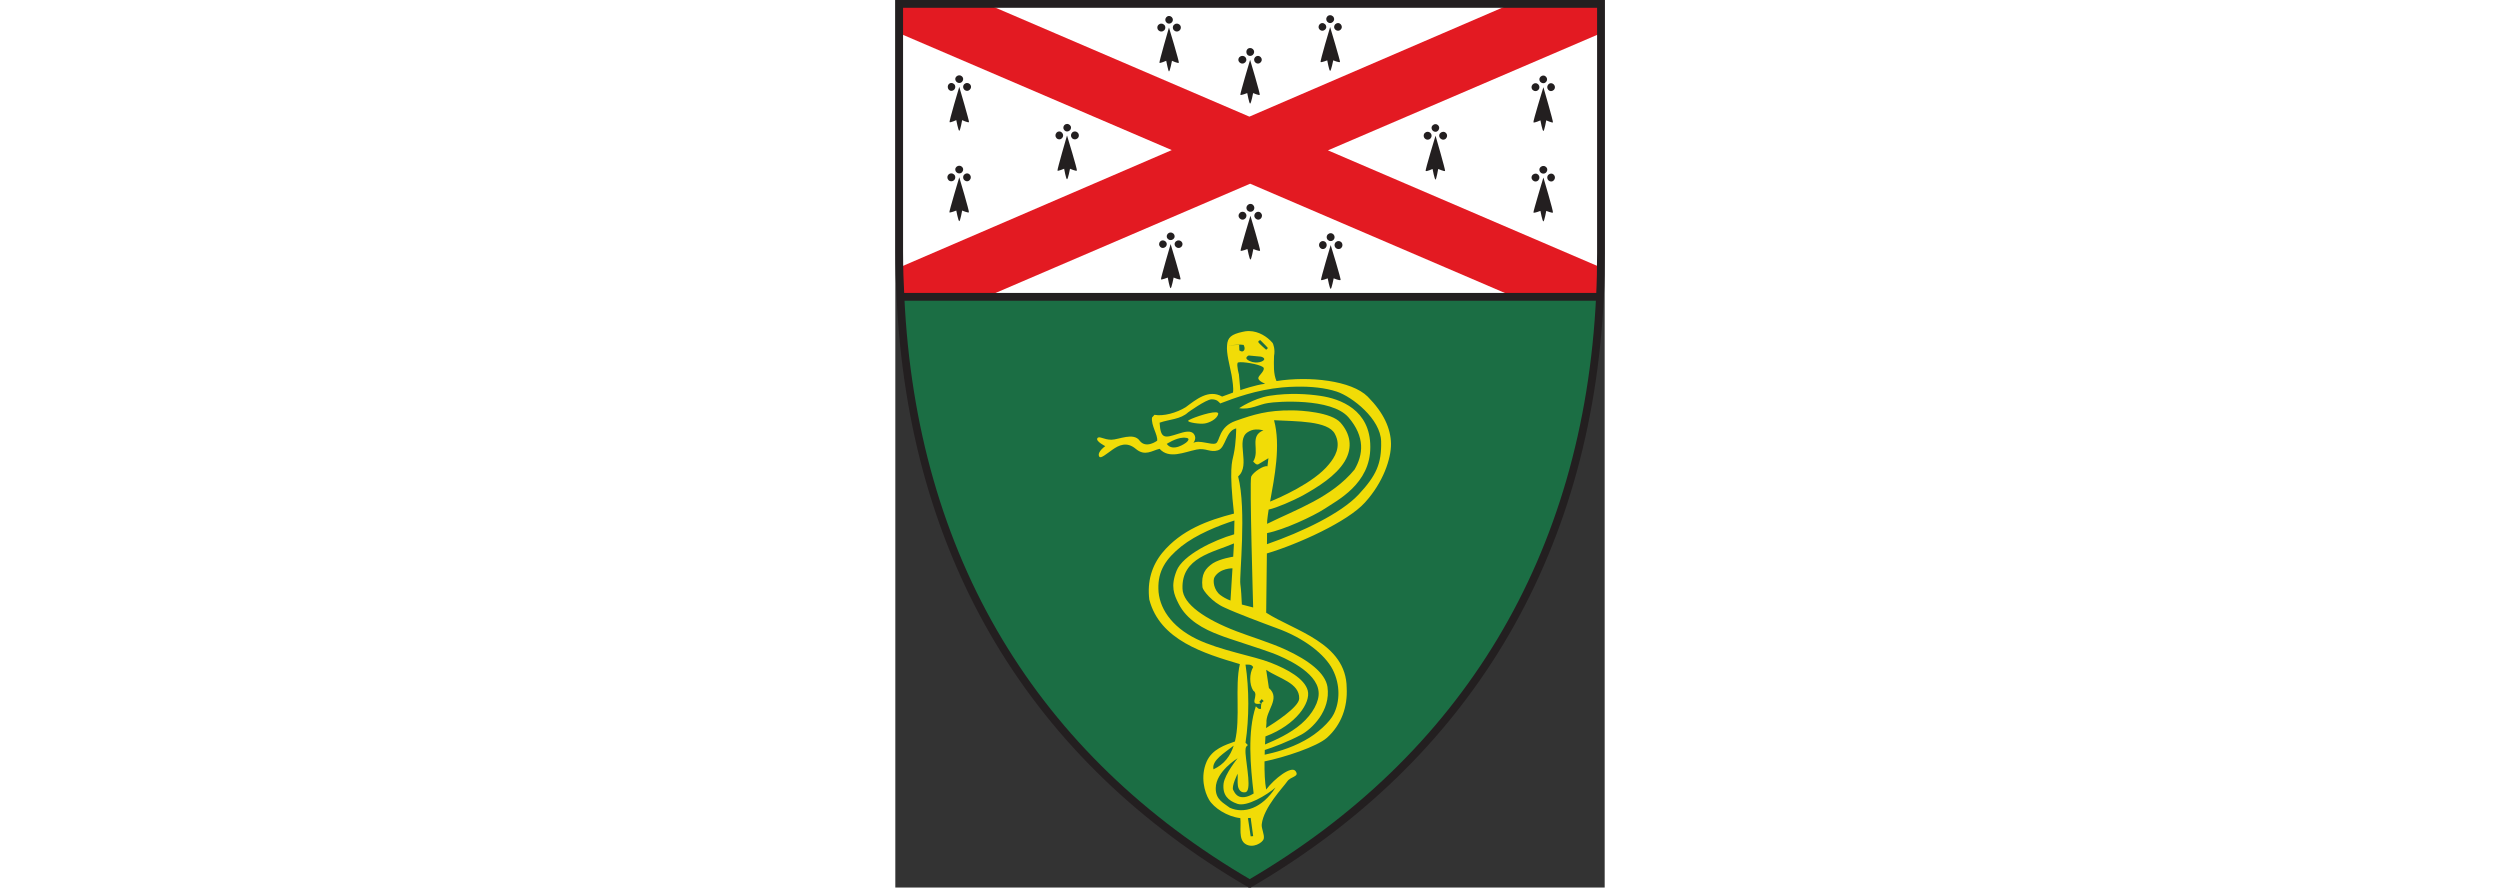
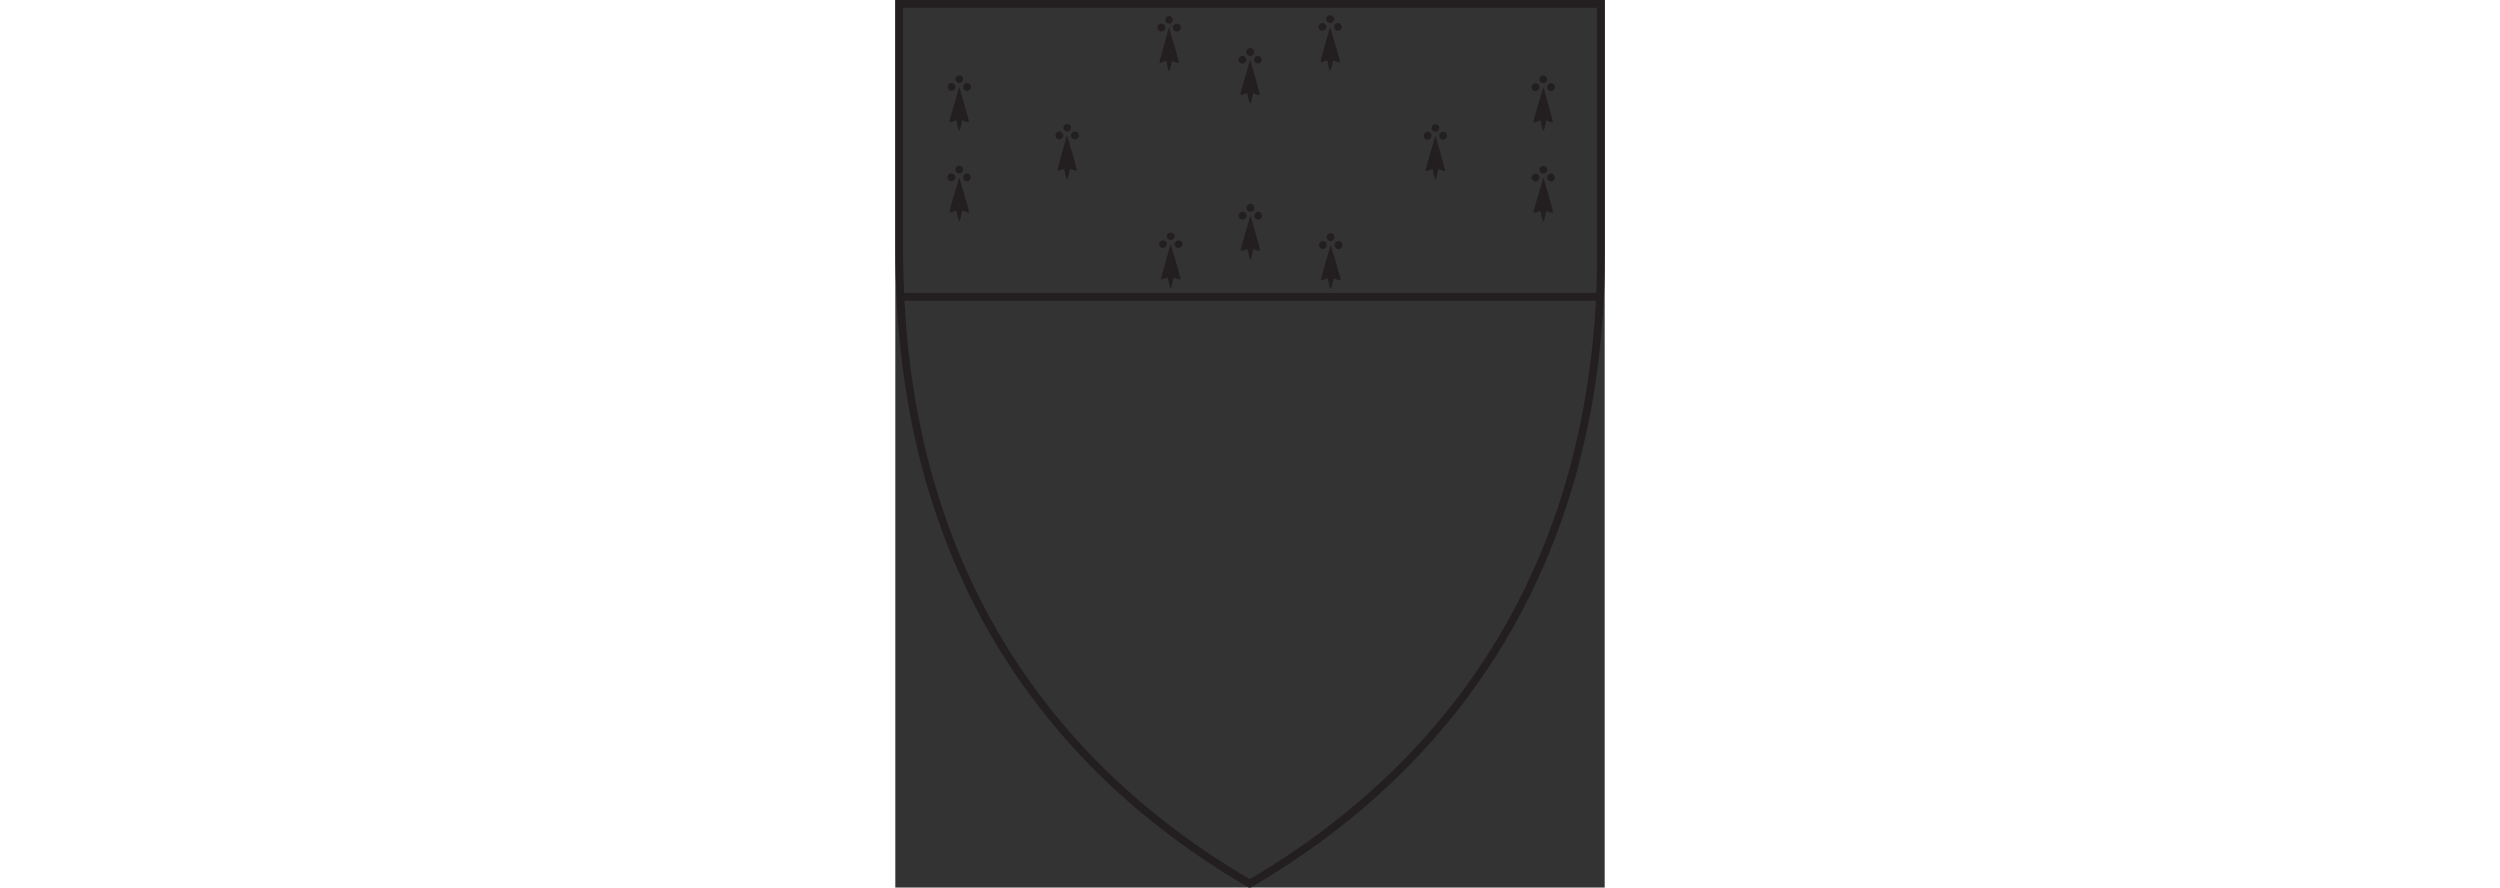
<svg xmlns="http://www.w3.org/2000/svg" width="800px" height="284px" viewBox="0 0 227 284" version="1.1">
  <rect x="0" y="0" width="227" height="284" fill="#333333" stroke="none" />
  <g id="surface1">
-     <path style=" stroke:none;fill-rule:nonzero;fill:rgb(100%,100%,100%);fill-opacity:1;" d="M 225.809 1.32 L 1.25 1.32 L 1.242 94.984 L 225.812 94.984 L 225.812 1.316 Z M 225.809 1.32 " />
-     <path style=" stroke:none;fill-rule:nonzero;fill:rgb(89.02%,10.196%,13.333%);fill-opacity:1;" d="M 197.75 0.938 L 113.305 37.324 L 29.367 1.309 L 1.242 1.309 L 1.242 10.629 L 88.461 48.027 L 1.242 85.602 L 1.242 94.906 L 29.367 94.906 L 113.547 58.785 L 197.75 94.906 L 225.809 94.906 L 225.809 85.602 L 138.438 48.113 L 225.809 10.629 L 225.809 0.938 Z M 197.75 0.938 " />
    <path style=" stroke:none;fill-rule:nonzero;fill:rgb(13.725%,12.157%,12.549%);fill-opacity:1;" d="M 139.141 4.863 C 138.438 4.863 137.902 5.414 137.902 6.141 C 137.902 6.766 138.438 7.383 139.141 7.383 C 139.844 7.383 140.422 6.766 140.422 6.141 C 140.422 5.414 139.844 4.863 139.141 4.863 Z M 87.57 5.113 C 86.949 5.113 86.402 5.648 86.402 6.355 C 86.402 7 86.949 7.562 87.57 7.562 C 88.281 7.562 88.812 7 88.812 6.355 C 88.812 5.648 88.281 5.113 87.57 5.113 Z M 136.633 7.383 C 136.008 7.383 135.449 7.934 135.449 8.66 C 135.449 9.289 136.008 9.832 136.633 9.832 C 137.324 9.832 137.902 9.289 137.902 8.66 C 137.902 7.934 137.324 7.383 136.633 7.383 Z M 141.695 7.383 C 140.988 7.383 140.422 7.934 140.422 8.66 C 140.422 9.289 140.988 9.832 141.695 9.832 C 142.316 9.832 142.875 9.289 142.875 8.66 C 142.875 7.934 142.316 7.383 141.695 7.383 Z M 85.125 7.562 C 84.422 7.562 83.848 8.098 83.848 8.805 C 83.848 9.531 84.422 10.082 85.125 10.082 C 85.828 10.082 86.402 9.531 86.402 8.805 C 86.402 8.098 85.828 7.562 85.125 7.562 Z M 90.09 7.562 C 89.387 7.562 88.812 8.098 88.812 8.805 C 88.812 9.531 89.387 10.082 90.09 10.082 C 90.793 10.082 91.367 9.531 91.367 8.805 C 91.367 8.098 90.793 7.562 90.09 7.562 Z M 139.141 8.66 C 139.141 8.66 135.859 19.625 136.098 19.844 C 136.234 20.086 138.219 19.312 138.219 19.312 C 138.219 19.312 138.82 22.684 139.141 22.684 C 139.469 22.684 140.137 19.312 140.137 19.312 C 140.137 19.312 142 20.086 142.305 19.844 C 142.465 19.684 139.141 8.66 139.141 8.66 Z M 87.57 8.805 C 87.57 8.805 84.359 19.852 84.523 20.094 C 84.68 20.336 86.688 19.453 86.688 19.453 C 86.688 19.453 87.352 22.863 87.57 22.863 C 87.895 22.863 88.531 19.453 88.531 19.453 C 88.531 19.453 90.406 20.336 90.73 20.094 C 90.949 19.934 87.57 8.805 87.57 8.805 Z M 113.535 15.371 C 112.832 15.371 112.328 15.906 112.328 16.613 C 112.328 17.32 112.832 17.891 113.535 17.891 C 114.262 17.891 114.816 17.32 114.816 16.613 C 114.816 15.906 114.262 15.371 113.535 15.371 Z M 111.055 17.891 C 110.344 17.891 109.777 18.43 109.777 19.137 C 109.777 19.762 110.344 20.34 111.055 20.34 C 111.781 20.34 112.328 19.762 112.328 19.137 C 112.328 18.43 111.781 17.891 111.055 17.891 Z M 116.055 17.891 C 115.352 17.891 114.816 18.43 114.816 19.137 C 114.816 19.762 115.352 20.34 116.055 20.34 C 116.699 20.34 117.258 19.762 117.258 19.137 C 117.258 18.43 116.699 17.891 116.055 17.891 Z M 113.535 19.137 C 113.535 19.137 110.254 30.109 110.414 30.352 C 110.578 30.594 112.613 29.785 112.613 29.785 C 112.613 29.785 113.234 33.156 113.535 33.156 C 113.863 33.156 114.5 29.785 114.5 29.785 C 114.5 29.785 116.383 30.594 116.621 30.352 C 116.836 30.191 113.535 19.137 113.535 19.137 Z M 20.465 24.105 C 19.762 24.105 19.188 24.652 19.188 25.277 C 19.188 25.984 19.762 26.555 20.465 26.555 C 21.172 26.555 21.707 25.984 21.707 25.277 C 21.707 24.652 21.172 24.105 20.465 24.105 Z M 207.387 24.176 C 206.672 24.176 206.105 24.738 206.105 25.383 C 206.105 26.09 206.672 26.625 207.387 26.625 C 208.012 26.625 208.559 26.09 208.559 25.383 C 208.559 24.738 208.012 24.176 207.387 24.176 Z M 17.91 26.555 C 17.285 26.555 16.777 27.09 16.777 27.797 C 16.777 28.504 17.285 29.074 17.91 29.074 C 18.617 29.074 19.188 28.504 19.188 27.797 C 19.188 27.09 18.617 26.555 17.91 26.555 Z M 22.984 26.555 C 22.277 26.555 21.707 27.09 21.707 27.797 C 21.707 28.504 22.277 29.074 22.984 29.074 C 23.609 29.074 24.227 28.504 24.227 27.797 C 24.227 27.09 23.609 26.555 22.984 26.555 Z M 204.867 26.625 C 204.164 26.625 203.598 27.195 203.598 27.902 C 203.598 28.609 204.164 29.145 204.867 29.145 C 205.57 29.145 206.105 28.609 206.105 27.902 C 206.105 27.195 205.57 26.625 204.867 26.625 Z M 209.793 26.625 C 209.168 26.625 208.625 27.195 208.625 27.902 C 208.625 28.609 209.168 29.145 209.793 29.145 C 210.496 29.145 211.074 28.609 211.074 27.902 C 211.074 27.195 210.496 26.625 209.793 26.625 Z M 20.465 27.797 C 20.465 27.797 17.137 38.863 17.379 39.086 C 17.539 39.328 19.508 38.445 19.508 38.445 C 19.508 38.445 20.164 41.855 20.465 41.855 C 20.789 41.855 21.387 38.445 21.387 38.445 C 21.387 38.445 23.285 39.328 23.586 39.086 C 23.746 38.945 20.465 27.797 20.465 27.797 Z M 207.387 27.902 C 207.387 27.902 203.973 38.996 204.199 39.156 C 204.516 39.398 206.434 38.516 206.434 38.516 C 206.434 38.516 207.059 41.926 207.387 41.926 C 207.684 41.926 208.305 38.516 208.305 38.516 C 208.305 38.516 210.281 39.398 210.441 39.156 C 210.598 38.934 207.387 27.902 207.387 27.902 Z M 54.945 39.652 C 54.32 39.652 53.773 40.199 53.773 40.824 C 53.773 41.531 54.32 42.066 54.945 42.066 C 55.652 42.066 56.223 41.531 56.223 40.824 C 56.223 40.199 55.652 39.652 54.945 39.652 Z M 172.871 39.727 C 172.168 39.727 171.602 40.27 171.602 40.895 C 171.602 41.602 172.168 42.176 172.871 42.176 C 173.508 42.176 174.039 41.602 174.039 40.895 C 174.039 40.27 173.508 39.727 172.871 39.727 Z M 52.492 42.066 C 51.789 42.066 51.254 42.637 51.254 43.344 C 51.254 44.051 51.789 44.59 52.492 44.59 C 53.117 44.59 53.699 44.051 53.699 43.344 C 53.699 42.637 53.117 42.066 52.492 42.066 Z M 57.461 42.066 C 56.754 42.066 56.219 42.637 56.219 43.344 C 56.219 44.051 56.754 44.59 57.461 44.59 C 58.164 44.59 58.734 44.051 58.734 43.344 C 58.734 42.637 58.164 42.066 57.461 42.066 Z M 170.352 42.176 C 169.648 42.176 169.082 42.711 169.082 43.418 C 169.082 44.125 169.648 44.695 170.352 44.695 C 171.055 44.695 171.602 44.125 171.602 43.418 C 171.602 42.711 171.055 42.176 170.352 42.176 Z M 175.324 42.176 C 174.699 42.176 174.039 42.711 174.039 43.418 C 174.039 44.125 174.699 44.695 175.324 44.695 C 176.027 44.695 176.562 44.125 176.562 43.418 C 176.562 42.711 176.027 42.176 175.324 42.176 Z M 54.945 43.344 C 54.945 43.344 51.734 54.359 51.895 54.598 C 52.059 54.84 54.023 53.996 54.023 53.996 C 54.023 53.996 54.621 57.367 54.945 57.367 C 55.27 57.367 55.902 53.996 55.902 53.996 C 55.902 53.996 57.797 54.84 58.102 54.598 C 58.34 54.438 54.945 43.344 54.945 43.344 Z M 172.871 43.418 C 172.871 43.418 169.477 54.543 169.715 54.707 C 170.023 54.945 171.918 54.066 171.918 54.066 C 171.918 54.066 172.555 57.477 172.871 57.477 C 173.121 57.477 173.723 54.066 173.723 54.066 C 173.723 54.066 175.766 54.945 175.926 54.707 C 176.082 54.465 172.871 43.418 172.871 43.418 Z M 20.465 53.039 C 19.758 53.039 19.188 53.582 19.188 54.207 C 19.188 54.934 19.758 55.488 20.465 55.488 C 21.172 55.488 21.707 54.934 21.707 54.207 C 21.707 53.582 21.172 53.039 20.465 53.039 Z M 207.387 53.109 C 206.672 53.109 206.105 53.652 206.105 54.277 C 206.105 54.984 206.672 55.559 207.387 55.559 C 208.09 55.559 208.625 54.984 208.625 54.277 C 208.625 53.652 208.09 53.109 207.387 53.109 Z M 17.91 55.488 C 17.203 55.488 16.668 56.023 16.668 56.73 C 16.668 57.457 17.203 58.008 17.91 58.008 C 18.617 58.008 19.188 57.457 19.188 56.73 C 19.188 56.023 18.617 55.488 17.91 55.488 Z M 22.984 55.488 C 22.277 55.488 21.707 56.023 21.707 56.73 C 21.707 57.457 22.277 58.008 22.984 58.008 C 23.605 58.008 24.152 57.457 24.152 56.73 C 24.152 56.023 23.605 55.488 22.984 55.488 Z M 204.867 55.559 C 204.219 55.559 203.594 56.094 203.594 56.801 C 203.594 57.508 204.219 58.078 204.867 58.078 C 205.57 58.078 206.102 57.508 206.102 56.801 C 206.102 56.094 205.57 55.559 204.867 55.559 Z M 209.906 55.559 C 209.191 55.559 208.625 56.094 208.625 56.801 C 208.625 57.508 209.191 58.078 209.906 58.078 C 210.531 58.078 211.074 57.508 211.074 56.801 C 211.074 56.094 210.531 55.559 209.906 55.559 Z M 20.465 56.73 C 20.465 56.73 17.145 67.789 17.305 67.945 C 17.469 68.191 19.508 67.379 19.508 67.379 C 19.508 67.379 20.16 70.785 20.465 70.785 C 20.785 70.785 21.387 67.379 21.387 67.379 C 21.387 67.379 23.309 68.191 23.551 67.945 C 23.77 67.789 20.465 56.73 20.465 56.73 Z M 207.387 56.801 C 207.387 56.801 204.059 67.859 204.195 68.02 C 204.516 68.262 206.434 67.484 206.434 67.484 C 206.434 67.484 207.059 70.859 207.387 70.859 C 207.68 70.859 208.305 67.484 208.305 67.484 C 208.305 67.484 210.281 68.262 210.438 68.02 C 210.676 67.859 207.387 56.801 207.387 56.801 Z M 113.637 65.25 C 112.938 65.25 112.363 65.824 112.363 66.527 C 112.363 67.23 112.938 67.77 113.637 67.77 C 114.34 67.77 114.883 67.23 114.883 66.527 C 114.883 65.824 114.34 65.25 113.637 65.25 Z M 111.121 67.77 C 110.418 67.77 109.844 68.336 109.844 69.047 C 109.844 69.672 110.418 70.289 111.121 70.289 C 111.832 70.289 112.363 69.672 112.363 69.047 C 112.363 68.336 111.832 67.77 111.121 67.77 Z M 116.156 67.77 C 115.449 67.77 114.883 68.336 114.883 69.047 C 114.883 69.672 115.449 70.289 116.156 70.289 C 116.801 70.289 117.336 69.672 117.336 69.047 C 117.336 68.336 116.801 67.77 116.156 67.77 Z M 113.637 69.047 C 113.637 69.047 110.32 80.008 110.484 80.23 C 110.645 80.473 112.684 79.695 112.684 79.695 C 112.684 79.695 113.34 83.07 113.637 83.07 C 113.965 83.07 114.566 79.695 114.566 79.695 C 114.566 79.695 116.484 80.473 116.723 80.23 C 116.949 80.094 113.637 69.047 113.637 69.047 Z M 88.102 74.406 C 87.398 74.406 86.863 74.945 86.863 75.652 C 86.863 76.281 87.398 76.82 88.102 76.82 C 88.809 76.82 89.379 76.281 89.379 75.652 C 89.379 74.945 88.809 74.402 88.102 74.406 Z M 139.32 74.621 C 138.617 74.621 138.039 75.172 138.039 75.898 C 138.039 76.602 138.617 77.141 139.32 77.141 C 140.023 77.141 140.559 76.602 140.559 75.898 C 140.559 75.172 140.023 74.621 139.32 74.621 Z M 85.586 76.93 C 84.945 76.93 84.414 77.469 84.414 78.102 C 84.414 78.805 84.945 79.344 85.586 79.344 C 86.293 79.344 86.863 78.805 86.863 78.102 C 86.863 77.469 86.293 76.93 85.586 76.93 Z M 90.656 76.93 C 89.93 76.93 89.379 77.469 89.379 78.102 C 89.379 78.805 89.93 79.344 90.656 79.344 C 91.359 79.344 91.898 78.805 91.898 78.102 C 91.898 77.469 91.359 76.93 90.656 76.93 Z M 136.801 77.141 C 136.164 77.141 135.598 77.691 135.598 78.418 C 135.598 79.125 136.164 79.695 136.801 79.695 C 137.516 79.695 138.039 79.125 138.039 78.418 C 138.039 77.691 137.516 77.141 136.801 77.141 Z M 141.84 77.141 C 141.125 77.141 140.559 77.691 140.559 78.418 C 140.559 79.125 141.125 79.695 141.84 79.695 C 142.543 79.695 143.078 79.125 143.078 78.418 C 143.078 77.691 142.543 77.141 141.84 77.141 Z M 88.102 78.102 C 88.102 78.102 84.859 89.145 85.016 89.391 C 85.184 89.609 87.18 88.82 87.18 88.82 C 87.18 88.82 87.781 92.23 88.102 92.23 C 88.402 92.227 89.062 88.82 89.062 88.82 C 89.062 88.82 90.941 89.609 91.258 89.391 C 91.504 89.23 88.102 78.102 88.102 78.102 Z M 139.32 78.418 C 139.32 78.418 136.016 89.438 136.234 89.602 C 136.402 89.84 138.367 89.07 138.367 89.07 C 138.367 89.07 138.992 92.441 139.32 92.441 C 139.625 92.441 140.273 89.07 140.273 89.07 C 140.273 89.07 142.156 89.84 142.477 89.602 C 142.727 89.438 139.32 78.418 139.32 78.418 Z M 139.32 78.418 " />
-     <path style=" stroke:none;fill-rule:nonzero;fill:rgb(10.588%,43.137%,26.667%);fill-opacity:1;" d="M 1.645 94.984 L 225.492 94.984 C 221.473 178.477 182.168 242.551 113.414 282.777 C 44.492 242.629 5.5 178.559 1.645 94.984 " />
-     <path style=" stroke:none;fill-rule:nonzero;fill:rgb(94.51%,86.275%,2.745%);fill-opacity:1;" d="M 112.789 105.945 C 112.266 105.965 111.727 106.043 111.195 106.176 C 107.508 106.965 106.32 107.984 106.156 110.508 L 110.41 110.273 L 111.445 110.367 C 111.438 110.367 112.062 111.375 111.602 112.105 C 111.035 112.895 110.094 112.105 110.094 112.105 L 110.027 110.367 L 106.156 110.508 C 105.918 113.109 106.949 116.656 107.59 119.961 C 107.898 121.949 108.293 124.129 108.055 125.629 L 104.578 126.902 C 100.242 124.461 96.238 127.855 92.93 130.301 C 90.004 132.117 85.75 133.285 82.922 132.742 L 82.145 133.617 C 81.82 136.219 84.035 139.125 83.797 141.023 C 83.797 141.023 80.25 143.703 78.191 141.023 C 76.23 138.25 71.488 140.715 69.129 140.715 C 66.688 140.715 65.207 139.363 64.66 140.238 C 64.016 141.184 67.18 142.762 67.18 142.762 C 65.199 144.25 64.797 145.441 65.281 146.145 C 65.746 146.852 67.641 145.191 69.535 143.863 C 71.492 142.512 74.008 141.184 76.93 143.625 C 79.914 146.145 82.133 144.168 84.574 143.625 C 87.641 147.02 92.473 144.648 96.406 143.863 C 99.305 143.227 100.73 144.898 103.25 144.102 C 105.77 143.297 105.695 137.863 109.082 137.082 C 109.082 137.082 109.074 141.715 108.285 145.352 C 107.723 147.875 106.781 149.996 108.375 164.344 C 100.09 166.48 91.516 169.547 85.441 176.887 C 82.055 181.066 80.574 186.043 81.277 191.871 C 84.664 204.867 98.84 209.125 110.254 212.512 C 108.59 219.805 110.52 229.777 108.676 237.277 C 105.531 238.402 101.395 239.695 99.613 243.738 C 97.559 248.547 98.918 253.43 100.414 255.953 C 101.906 258.473 106.16 261.324 110.41 261.801 C 110.734 264.633 109.703 268.641 112.062 270.086 C 114.34 271.57 117.508 269.754 117.891 268.426 C 118.223 267.074 117.098 265.188 117.258 263.758 C 117.883 258.328 124.191 251.863 125.359 250.125 C 126.473 248.387 129.469 248.637 128.062 246.738 C 126.723 244.945 121.273 249.191 118.676 252.645 C 118.234 250.352 118.109 247.012 118.141 243.648 C 124.508 242.367 134.895 238.945 138.129 236.082 C 142.781 231.914 144.746 226.156 144.441 220.168 C 144.359 205.648 127.508 201.809 118.676 196.062 C 118.723 194.676 118.824 185.258 118.902 177.102 C 128.949 174.102 144.746 166.945 150.273 160.812 C 156.109 154.418 158.695 146.762 158.617 141.953 C 158.535 137.16 156.336 132.117 151.148 126.902 C 145.949 121.777 132.547 120.281 121.977 121.938 C 120.969 119.656 121.117 116.746 121.195 113.895 C 121.594 111.859 120.969 109.957 120.641 109.641 C 118.969 107.719 116.293 106.008 113.305 105.945 C 113.129 105.941 112.965 105.934 112.789 105.945 Z M 116.793 108.836 L 118.449 110.508 L 119.242 111.375 L 118.676 111.93 C 118.676 111.93 116.316 109.879 116.156 109.496 C 116.078 109.008 116.793 108.836 116.793 108.836 Z M 113.09 113.758 L 116.938 114.121 C 116.938 114.121 118.051 114.305 118.051 114.93 C 118.051 115.633 115.691 116.578 113.406 115.543 C 111.195 114.543 113.09 113.758 113.09 113.758 Z M 110.43 115.906 C 112.547 115.859 117.652 116.859 117.891 117.77 C 118.141 118.938 116.078 120.211 116.156 121.086 C 116.316 122.027 118.371 122.801 118.371 122.801 C 115.125 123.188 110.41 124.848 110.41 124.848 L 109.953 119.801 C 109.953 119.801 109.164 116.906 109.543 116.109 C 109.617 115.984 109.941 115.906 110.43 115.906 Z M 128.324 123.734 C 132.953 123.641 137.562 124.086 141.285 125.324 C 146.246 126.98 155.312 134.082 155.461 141.262 C 155.621 148.352 153.961 152.133 148.219 158.289 C 142.613 164.277 130.266 170.195 118.926 174.137 C 118.938 172.75 118.949 172.047 118.961 170.594 C 124.477 169.492 133.758 165.176 137.426 162.777 C 141.273 160.176 152.078 154.895 152 142.988 C 152 131.164 142.465 127.605 135.926 126.664 C 132.215 126.117 126.312 125.629 119.617 126.664 C 114.578 127.527 110.027 130.617 110.027 130.617 C 113.637 131.242 116.473 129.344 119.312 128.969 C 121.977 128.48 139.492 127.23 144.996 133.527 C 150.422 139.84 149.707 145.523 146.961 150.246 C 139.582 159.223 128.324 162.98 118.98 167.629 C 118.98 167.48 118.992 166.652 118.992 166.652 C 119.094 165.582 119.266 164.355 119.469 163.062 C 122.059 162.516 127.438 160.141 130.332 158.586 C 135.223 155.848 140.977 152.305 143.805 147.633 C 146.562 143 145.461 138.66 142.477 135.262 C 139.492 131.879 129.707 131.32 126.938 131.32 C 119.074 131.242 114.578 132.672 108.992 134.648 C 103.387 136.547 103.949 141.262 102.539 141.887 C 101.105 142.512 97.27 140.637 95.375 141.727 C 95.375 141.727 96.555 140.309 95.605 138.977 C 94.66 137.547 92.457 138.195 90.48 138.82 C 86.305 140.148 84.875 140.637 84.574 135.262 C 87.641 134.16 91.27 134.23 93.707 131.945 C 93.707 131.945 99.375 127.855 101.191 127.777 C 103.004 127.777 103.555 128.641 103.961 129.105 C 108.516 127.367 115.441 124.766 123.715 123.984 C 125.223 123.848 126.781 123.754 128.324 123.734 Z M 102.539 131.934 C 100.277 131.844 93.902 134.141 93.707 134.648 C 93.547 135.195 97.57 135.797 99.078 135.504 C 100.57 135.254 103.016 134.082 103.336 132.422 C 103.379 132.105 103.062 131.945 102.539 131.934 Z M 121.195 134.469 C 128.367 134.855 138.449 134.641 140.648 138.82 C 142.863 142.91 140.57 146.387 138.754 148.578 C 133.941 154.586 122.5 159.473 119.934 160.504 C 121.32 152.746 123.387 142.555 121.195 134.469 Z M 115.363 137.434 C 116.031 137.398 116.824 137.469 117.801 137.695 C 113.09 139.59 116.805 144.102 114.512 147.715 C 115.078 148.191 115.453 148.828 116.156 148.578 L 119.391 146.625 L 119.086 149.215 C 117.891 148.84 114.5 151.109 113.875 152.52 C 113.328 154.031 114.512 194.391 114.512 194.391 C 114.512 194.391 112.926 193.996 110.895 193.449 C 110.809 191.633 110.656 188.555 110.41 186.906 C 110.031 184.465 112.465 163.105 109.703 152.461 C 113.875 148.84 108.668 140.773 112.84 138.25 C 113.488 137.855 114.25 137.488 115.363 137.434 Z M 92.129 140.059 C 92.293 140.059 92.453 140.047 92.609 140.059 C 95.129 140.137 92.93 141.727 92.93 141.727 C 92.93 141.727 88.836 144.816 86.863 142.047 C 86.863 142.047 89.699 140.16 92.129 140.059 Z M 108.516 166.559 C 108.516 166.559 108.426 171.035 108.426 170.98 C 101.895 172.855 91.98 177.613 90 182.656 C 88.047 187.621 89.148 190.211 90.656 193.199 C 93.258 198.336 98.434 201.266 103.961 203.297 C 106.234 204.254 117.426 207.719 120.891 209.059 C 124.363 210.41 134.906 214.875 135.449 221.348 C 135.781 224.418 133.5 228.527 129.957 231.598 C 126.383 234.719 121.684 236.812 118.301 238.23 C 118.348 237.301 118.391 236.445 118.449 235.641 C 118.473 235.629 118.492 235.641 118.516 235.629 C 128.301 231.914 133 224.836 131.977 220.965 C 130.969 217.191 125.531 214.172 120.117 212.059 C 114.668 209.91 104.043 208.184 96.406 204.492 C 88.137 200.457 84.27 194.246 84.184 188.406 C 84.047 182.656 86.551 178.863 91.508 174.852 C 96.391 170.992 103.336 168.219 108.516 166.559 Z M 108.375 173.887 L 108.125 178.148 C 108.047 178.148 103.961 178.773 101.598 180.262 C 99.301 181.863 97.797 183.59 98.285 187.918 C 98.426 188.941 101.355 192.652 105.289 194.391 C 109.156 196.211 117.348 199.277 122.059 201.016 C 130.809 204.16 137.438 209.375 139.957 214.25 C 142.477 219.215 142.227 224.586 140.332 228.438 C 139.082 231.039 135.078 234.754 130.98 236.957 C 126.258 239.582 121.129 240.898 118.199 241.504 C 118.211 240.992 118.211 240.48 118.234 239.992 C 120.855 239.152 125.949 237.254 129.957 235.062 C 133.18 233.324 139.402 227.508 138.289 219.793 C 137.586 215.293 132.215 211.273 124.895 207.887 C 119.855 205.582 113.34 203.629 109.082 201.969 C 99.219 198.176 92.059 193.371 91.902 188.406 C 91.516 178.398 101.598 176.82 108.375 173.887 Z M 107.891 181.863 L 107.258 192.176 C 105.984 191.711 104.914 191.074 104.043 190.438 C 101.91 188.859 101.523 185.793 102.148 184.68 C 103.887 181.77 107.891 181.863 107.891 181.863 Z M 112.062 212.672 C 112.93 212.672 114.043 212.523 114.512 213.477 C 113.262 215.535 113.262 218.988 114.512 220.965 C 116.723 222.371 112.691 225.926 117.031 225.133 L 116.473 224.586 L 117.258 223.711 L 117.891 224.359 C 116.871 224.836 117.031 225.918 117.031 226.793 C 116.234 227.109 115.859 226.406 115.371 226.008 C 112.637 234.117 113.637 245.227 114.668 253.906 C 114.668 253.906 112.848 255.156 111.195 255.102 C 109.539 255.102 108.75 254.078 108.125 252.805 C 107.5 251.637 109.543 247.59 109.543 247.59 C 109.621 248.941 109.453 250.055 109.617 251.387 C 109.617 251.387 109.855 253.84 111.973 253.52 C 114.113 253.293 112.387 245.41 112.062 240.992 C 112.062 240.035 111.895 238.934 112.84 238.445 L 112.062 237.664 C 113.254 229.801 113.254 220.484 112.062 212.672 Z M 118.676 214.34 C 122.703 217.113 129.402 218.508 129.242 223.555 C 129.176 226.246 121.344 231.312 118.641 232.98 C 118.699 232.254 118.766 231.367 118.766 231.367 C 118.461 227.406 123.418 223.555 119.551 220.168 Z M 108.285 238.605 C 107.227 241.867 105.305 244.559 101.812 246.184 C 101.145 243.344 105.41 240.867 108.285 238.605 Z M 109.543 242.637 C 109.543 242.637 105.441 247.684 105.039 250.773 C 104.656 254.383 106.473 256.203 109.457 257.223 C 112.461 258.258 118.836 254.453 121.672 252.012 C 117.336 258.711 111.523 260.531 107.023 258.473 C 105.129 256.973 102.461 255.965 102.539 252.191 C 102.598 246.82 109.543 242.637 109.543 242.637 Z M 113.715 261.723 L 114.512 267.562 L 113.715 267.629 L 112.84 261.801 Z M 113.715 261.723 " />
    <path style="fill:none;stroke-width:2.188;stroke-linecap:butt;stroke-linejoin:miter;stroke:rgb(13.725%,12.157%,12.549%);stroke-opacity:1;stroke-miterlimit:4;" d="M 1.094 83.613 L 198.95 83.613 M 1.449 83.613 C 4.842 157.172 39.204 213.592 99.924 248.913 C 160.5 213.523 195.13 157.092 198.672 83.613 C 198.881 79.586 198.95 75.501 198.95 71.327 L 198.95 1.097 L 1.091 1.097 L 1.094 71.131 C 1.094 75.357 1.236 79.518 1.449 83.616 Z M 1.449 83.613 " transform="matrix(1.135,0,0,1.136,0,0)" />
  </g>
</svg>